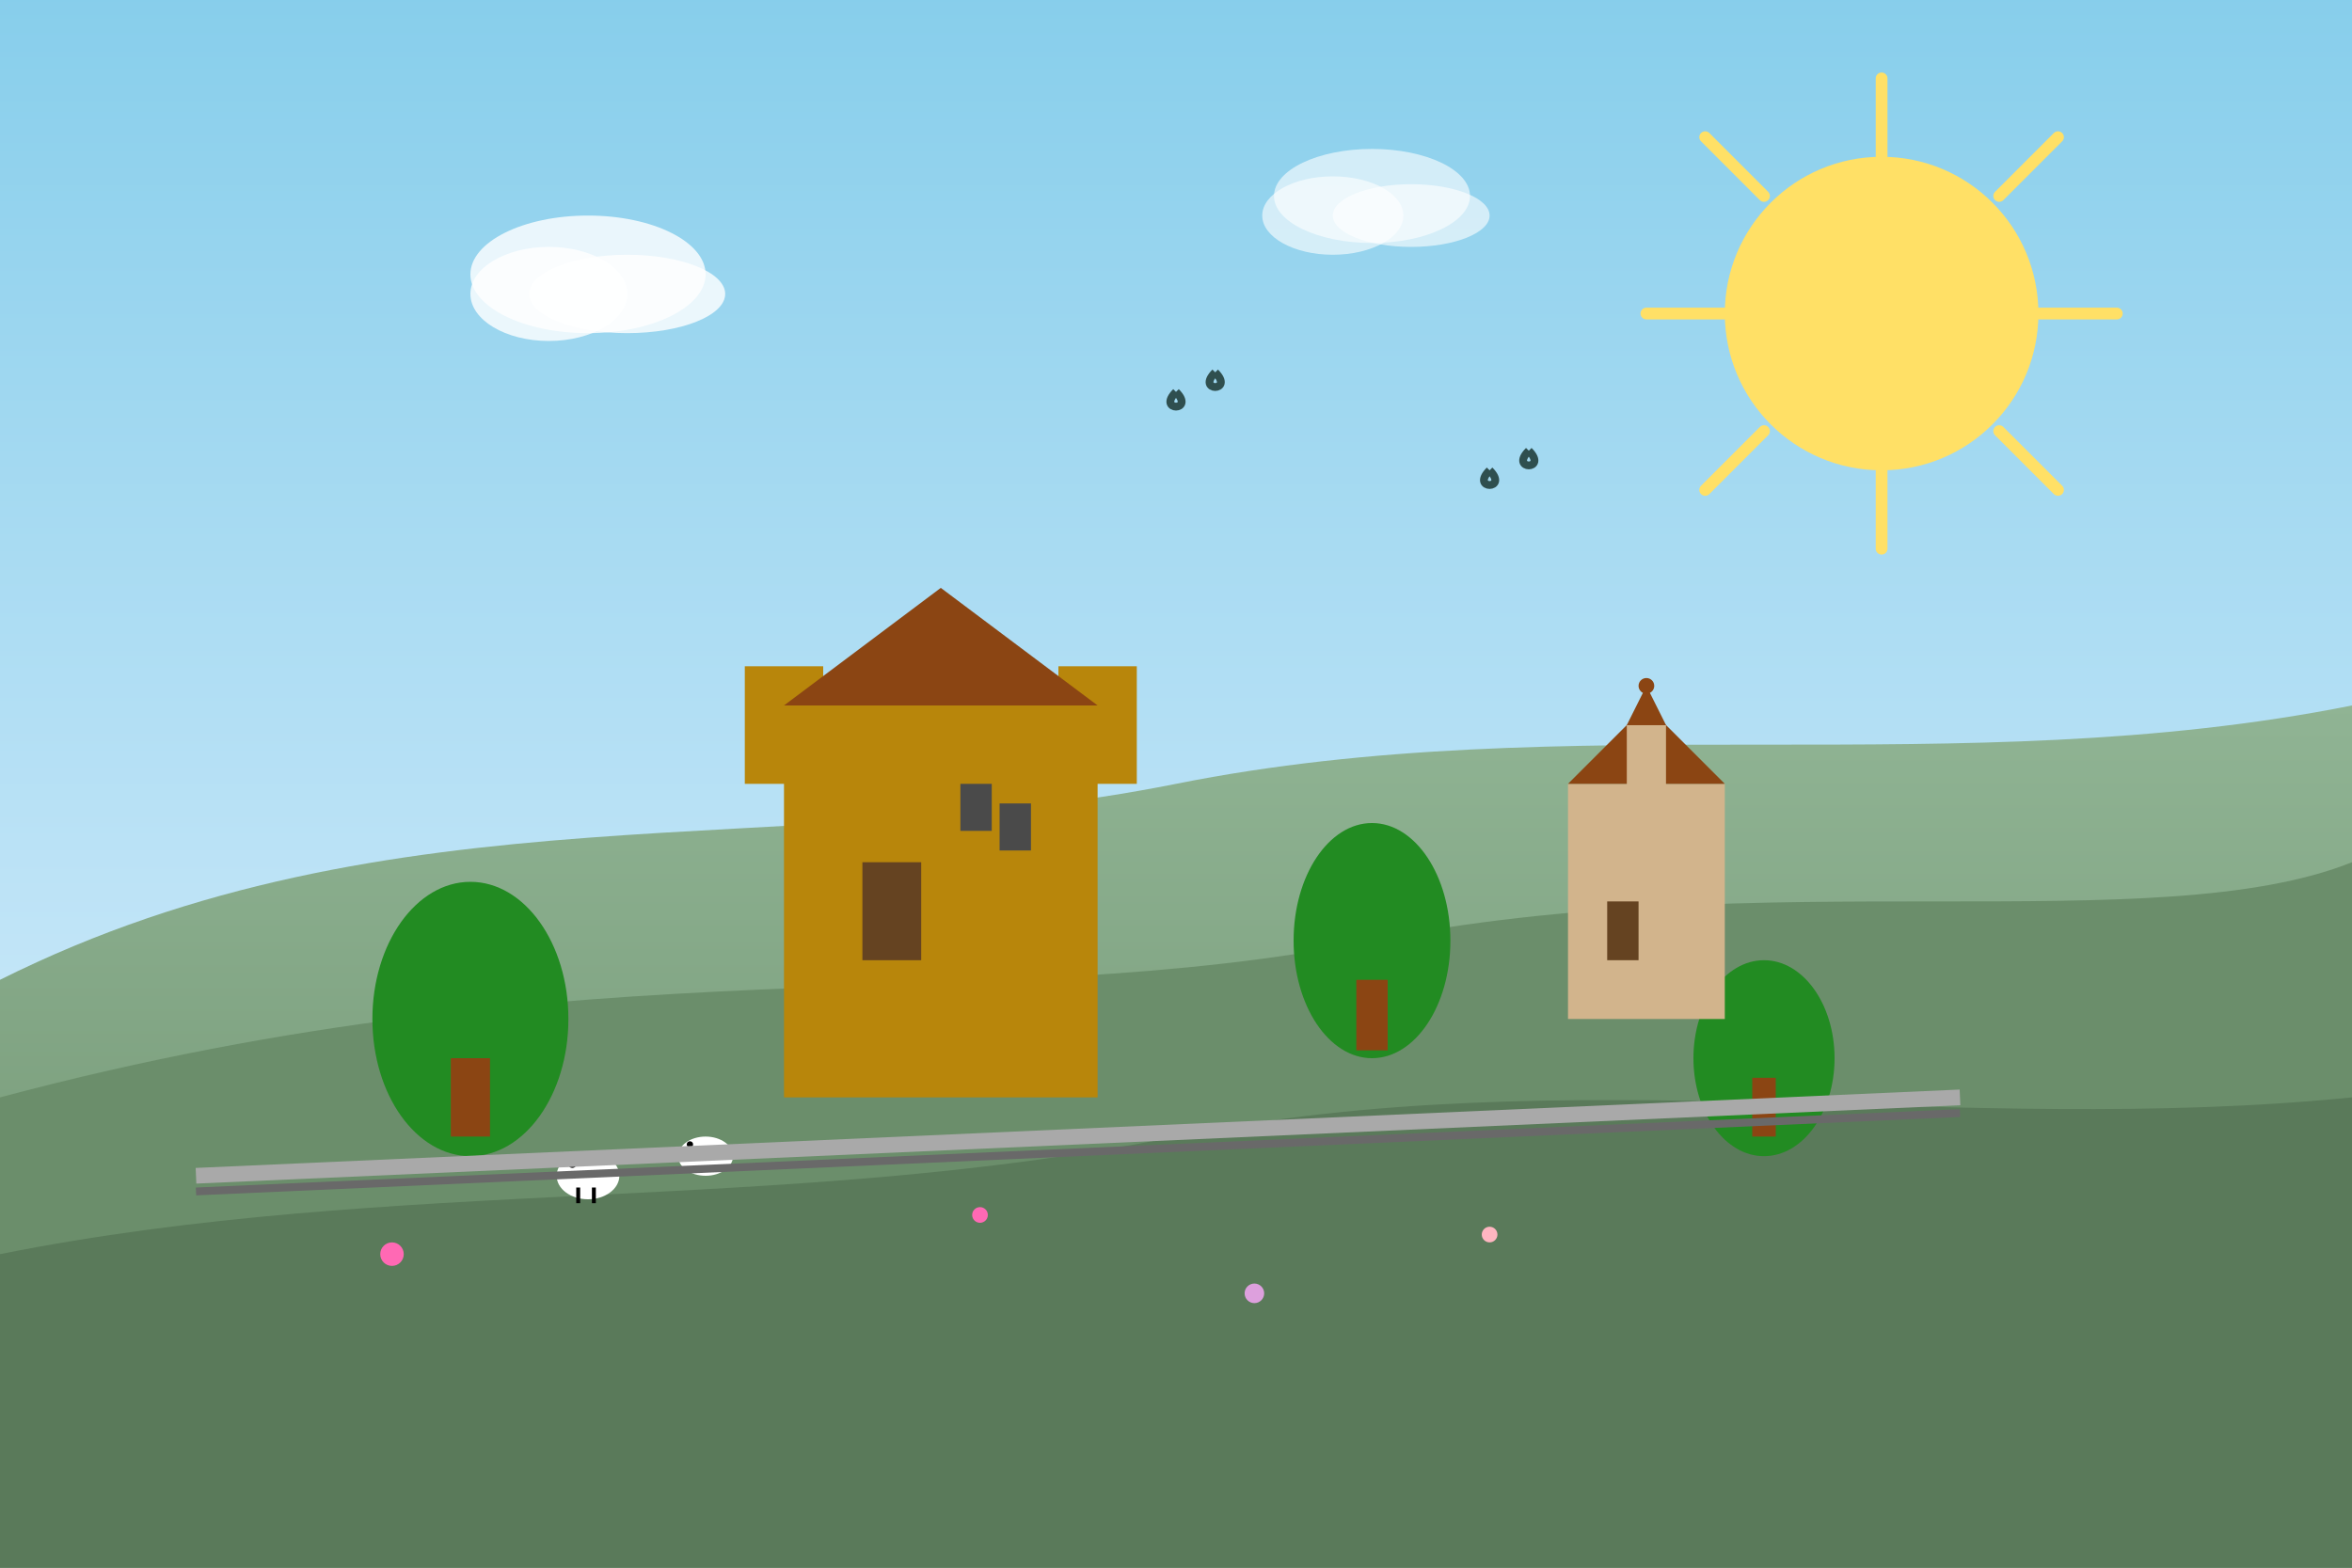
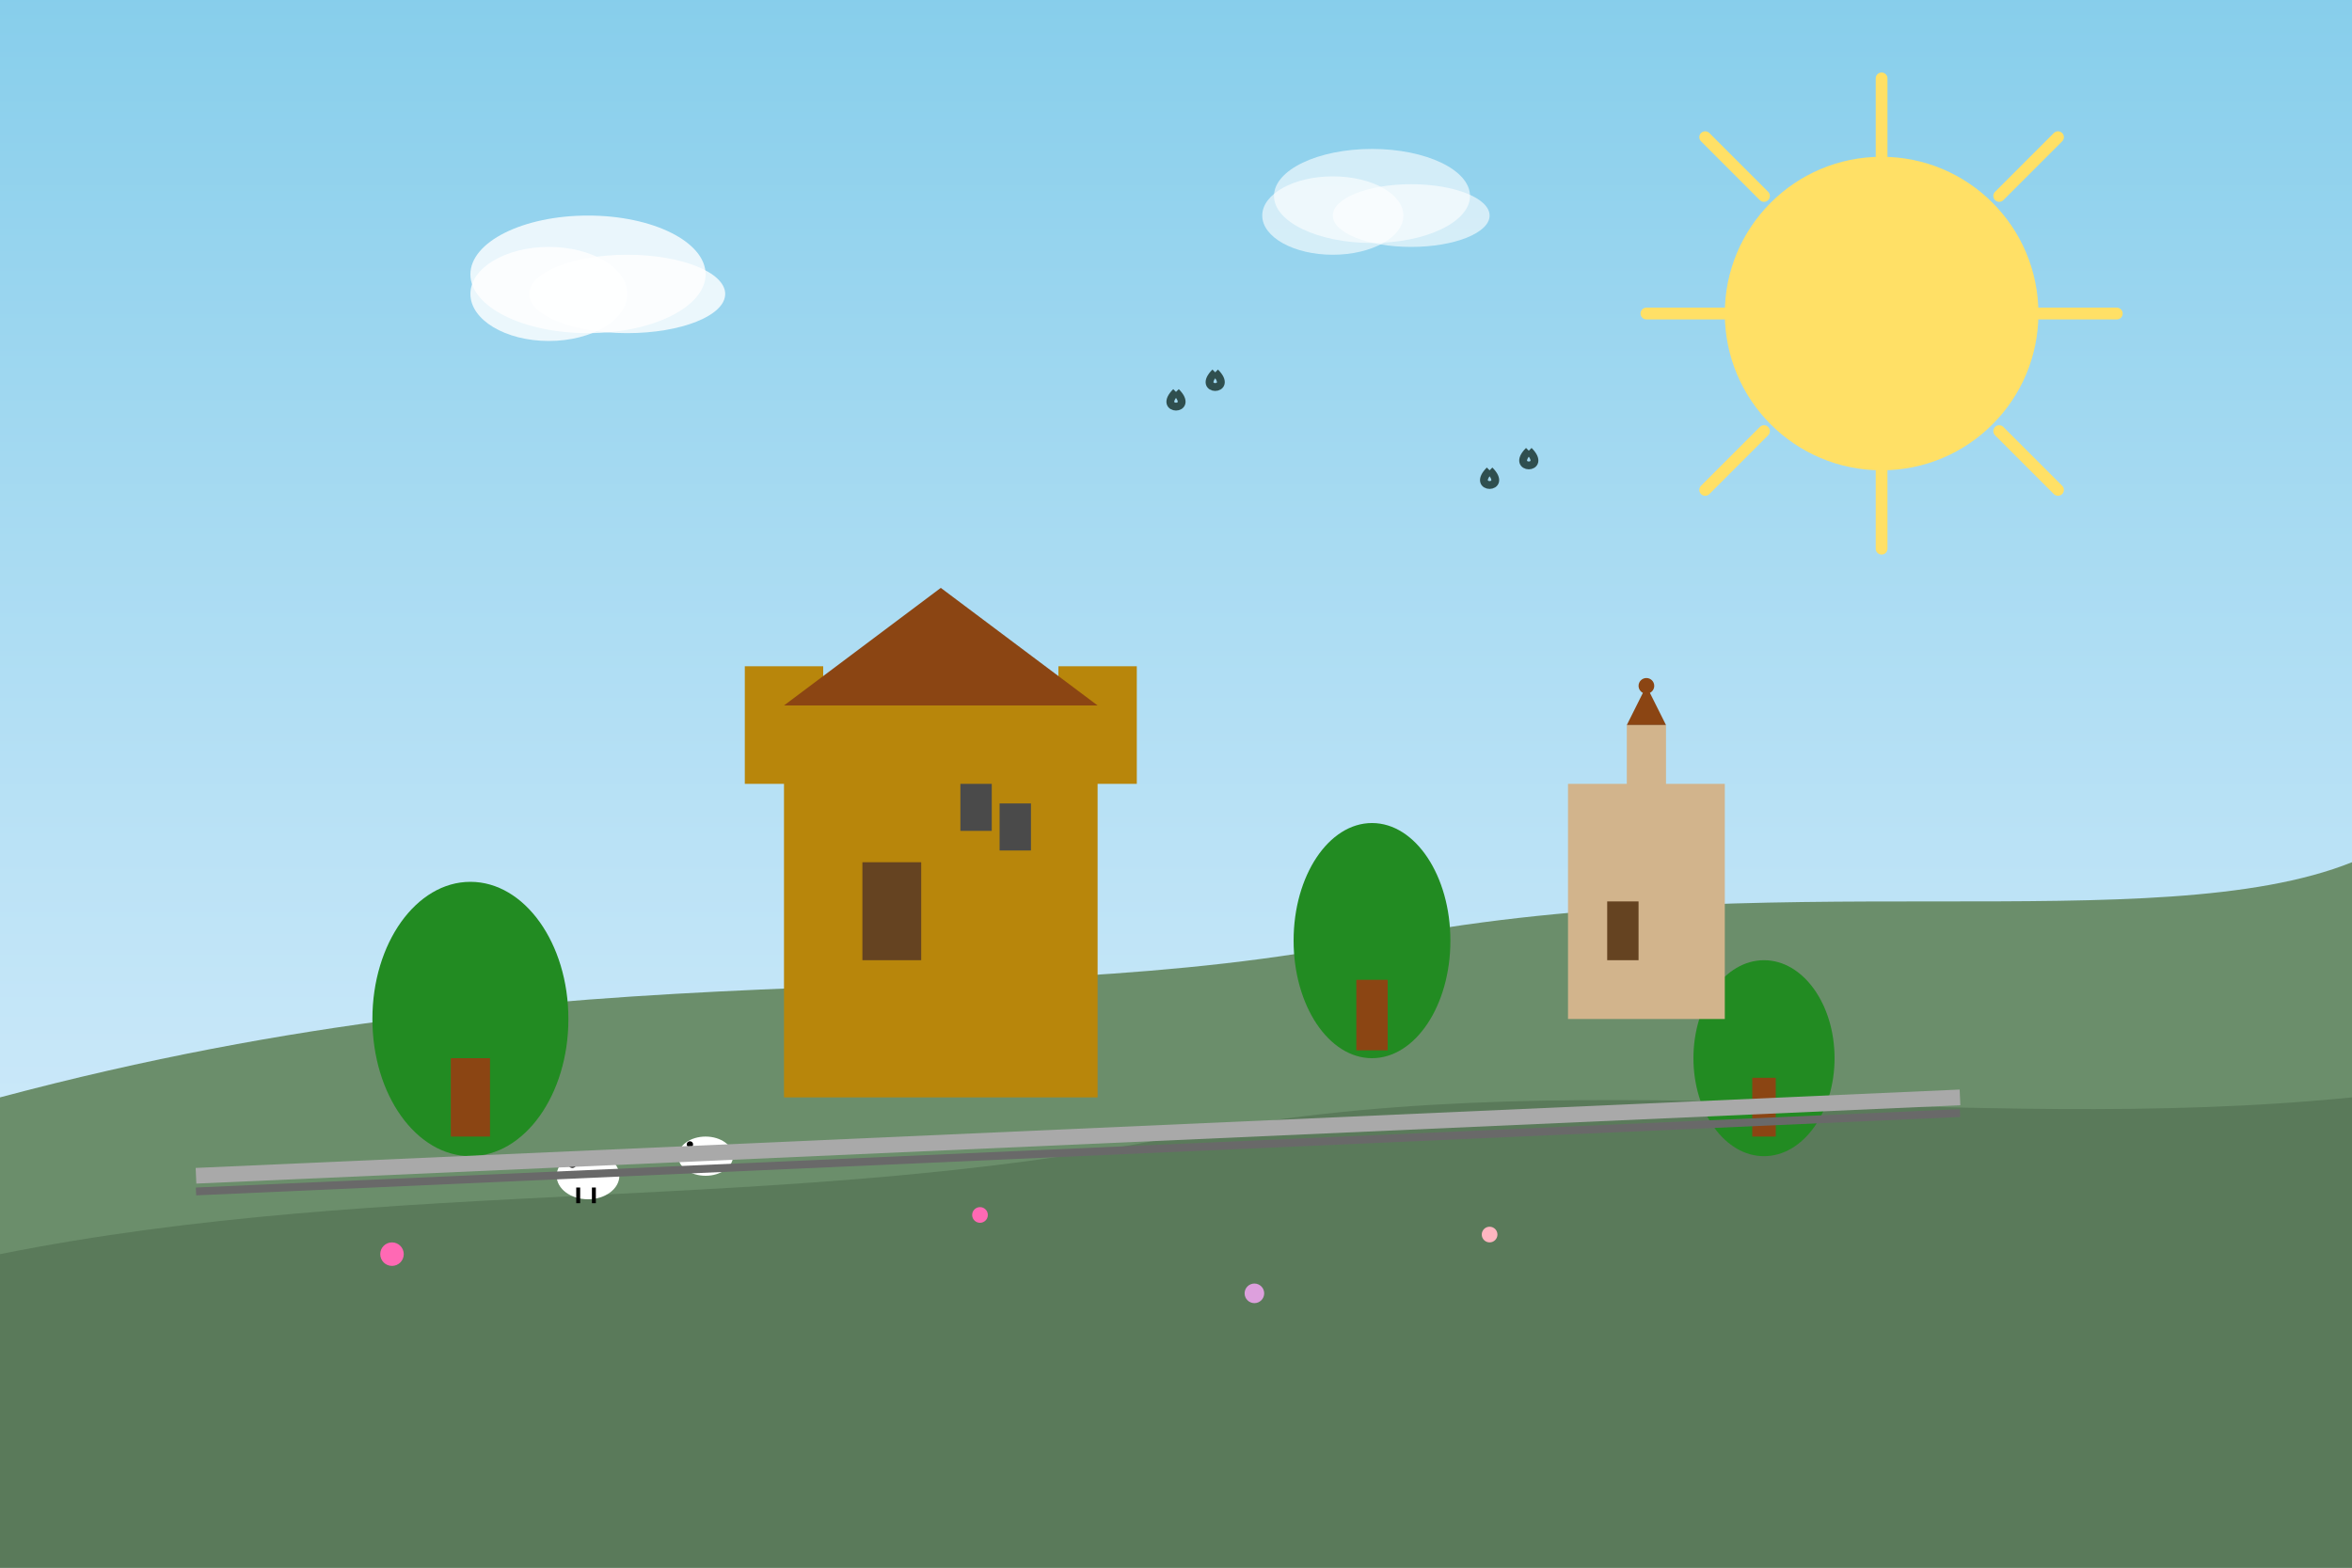
<svg xmlns="http://www.w3.org/2000/svg" width="600" height="400" viewBox="0 0 600 400" fill="none">
  <rect x="0" y="0" width="600" height="400" fill="#333333" stroke="none" />
  <defs>
    <linearGradient id="skyGradient" x1="0%" y1="0%" x2="0%" y2="100%">
      <stop offset="0%" style="stop-color:#87CEEB" />
      <stop offset="100%" style="stop-color:#E6F3FF" />
    </linearGradient>
    <linearGradient id="hillGradient" x1="0%" y1="0%" x2="0%" y2="100%">
      <stop offset="0%" style="stop-color:#90B494" />
      <stop offset="100%" style="stop-color:#6B8E6B" />
    </linearGradient>
  </defs>
  <rect width="600" height="400" fill="url(#skyGradient)" />
  <circle cx="480" cy="80" r="40" fill="#FFE066" />
  <path d="M480 20L480 40M520 80L540 80M480 120L480 140M440 80L420 80M510 50L525 35M510 110L525 125M450 50L435 35M450 110L435 125" stroke="#FFE066" stroke-width="3" stroke-linecap="round" />
-   <path d="M0 250C100 200 200 220 300 200C400 180 500 200 600 180V400H0V250Z" fill="url(#hillGradient)" />
-   <path d="M0 280C150 240 250 260 350 240C450 220 550 240 600 220V400H0V280Z" fill="#6B8E6B" />
+   <path d="M0 280C150 240 250 260 350 240C450 220 550 240 600 220V400H0Z" fill="#6B8E6B" />
  <path d="M0 320C100 300 200 310 300 290C400 270 500 290 600 280V400H0V320Z" fill="#5A7A5A" />
  <rect x="200" y="180" width="80" height="100" fill="#B8860B" />
  <rect x="190" y="170" width="20" height="30" fill="#B8860B" />
  <rect x="270" y="170" width="20" height="30" fill="#B8860B" />
  <polygon points="200,180 240,150 280,180" fill="#8B4513" />
  <rect x="220" y="220" width="15" height="25" fill="#654321" />
  <rect x="245" y="200" width="8" height="12" fill="#4A4A4A" />
  <rect x="255" y="205" width="8" height="12" fill="#4A4A4A" />
  <ellipse cx="120" cy="260" rx="25" ry="35" fill="#228B22" />
  <rect x="115" y="270" width="10" height="20" fill="#8B4513" />
  <ellipse cx="350" cy="240" rx="20" ry="30" fill="#228B22" />
  <rect x="346" y="250" width="8" height="18" fill="#8B4513" />
  <ellipse cx="450" cy="270" rx="18" ry="25" fill="#228B22" />
  <rect x="447" y="275" width="6" height="15" fill="#8B4513" />
  <rect x="400" y="200" width="40" height="60" fill="#D2B48C" />
-   <polygon points="400,200 420,180 440,200" fill="#8B4513" />
  <rect x="415" y="185" width="10" height="35" fill="#D2B48C" />
  <polygon points="415,185 420,175 425,185" fill="#8B4513" />
  <circle cx="420" cy="175" r="2" fill="#8B4513" />
  <rect x="410" y="230" width="8" height="15" fill="#654321" />
  <ellipse cx="150" cy="300" rx="8" ry="6" fill="white" />
  <circle cx="148" cy="298" r="3" fill="white" />
  <circle cx="146" cy="297" r="1" fill="black" />
  <rect x="147" y="303" width="1" height="4" fill="black" />
  <rect x="151" y="303" width="1" height="4" fill="black" />
  <ellipse cx="180" cy="295" rx="7" ry="5" fill="white" />
  <circle cx="178" cy="293" r="2.5" fill="white" />
  <circle cx="176" cy="292" r="0.8" fill="black" />
  <circle cx="100" cy="320" r="3" fill="#FF69B4" />
  <circle cx="250" cy="310" r="2" fill="#FF69B4" />
  <circle cx="320" cy="330" r="2.5" fill="#DDA0DD" />
  <circle cx="380" cy="315" r="2" fill="#FFB6C1" />
  <path d="M50 300L500 280" stroke="#A9A9A9" stroke-width="4" />
  <path d="M50 304L500 284" stroke="#696969" stroke-width="2" />
  <path d="M300 100C295 105 305 105 300 100M310 95C305 100 315 100 310 95" stroke="#2F4F4F" stroke-width="2" fill="none" />
  <path d="M380 120C375 125 385 125 380 120M390 115C385 120 395 120 390 115" stroke="#2F4F4F" stroke-width="2" fill="none" />
  <ellipse cx="150" cy="70" rx="30" ry="15" fill="white" opacity="0.8" />
  <ellipse cx="140" cy="75" rx="20" ry="12" fill="white" opacity="0.8" />
  <ellipse cx="160" cy="75" rx="25" ry="10" fill="white" opacity="0.8" />
  <ellipse cx="350" cy="50" rx="25" ry="12" fill="white" opacity="0.6" />
  <ellipse cx="340" cy="55" rx="18" ry="10" fill="white" opacity="0.6" />
  <ellipse cx="360" cy="55" rx="20" ry="8" fill="white" opacity="0.6" />
</svg>